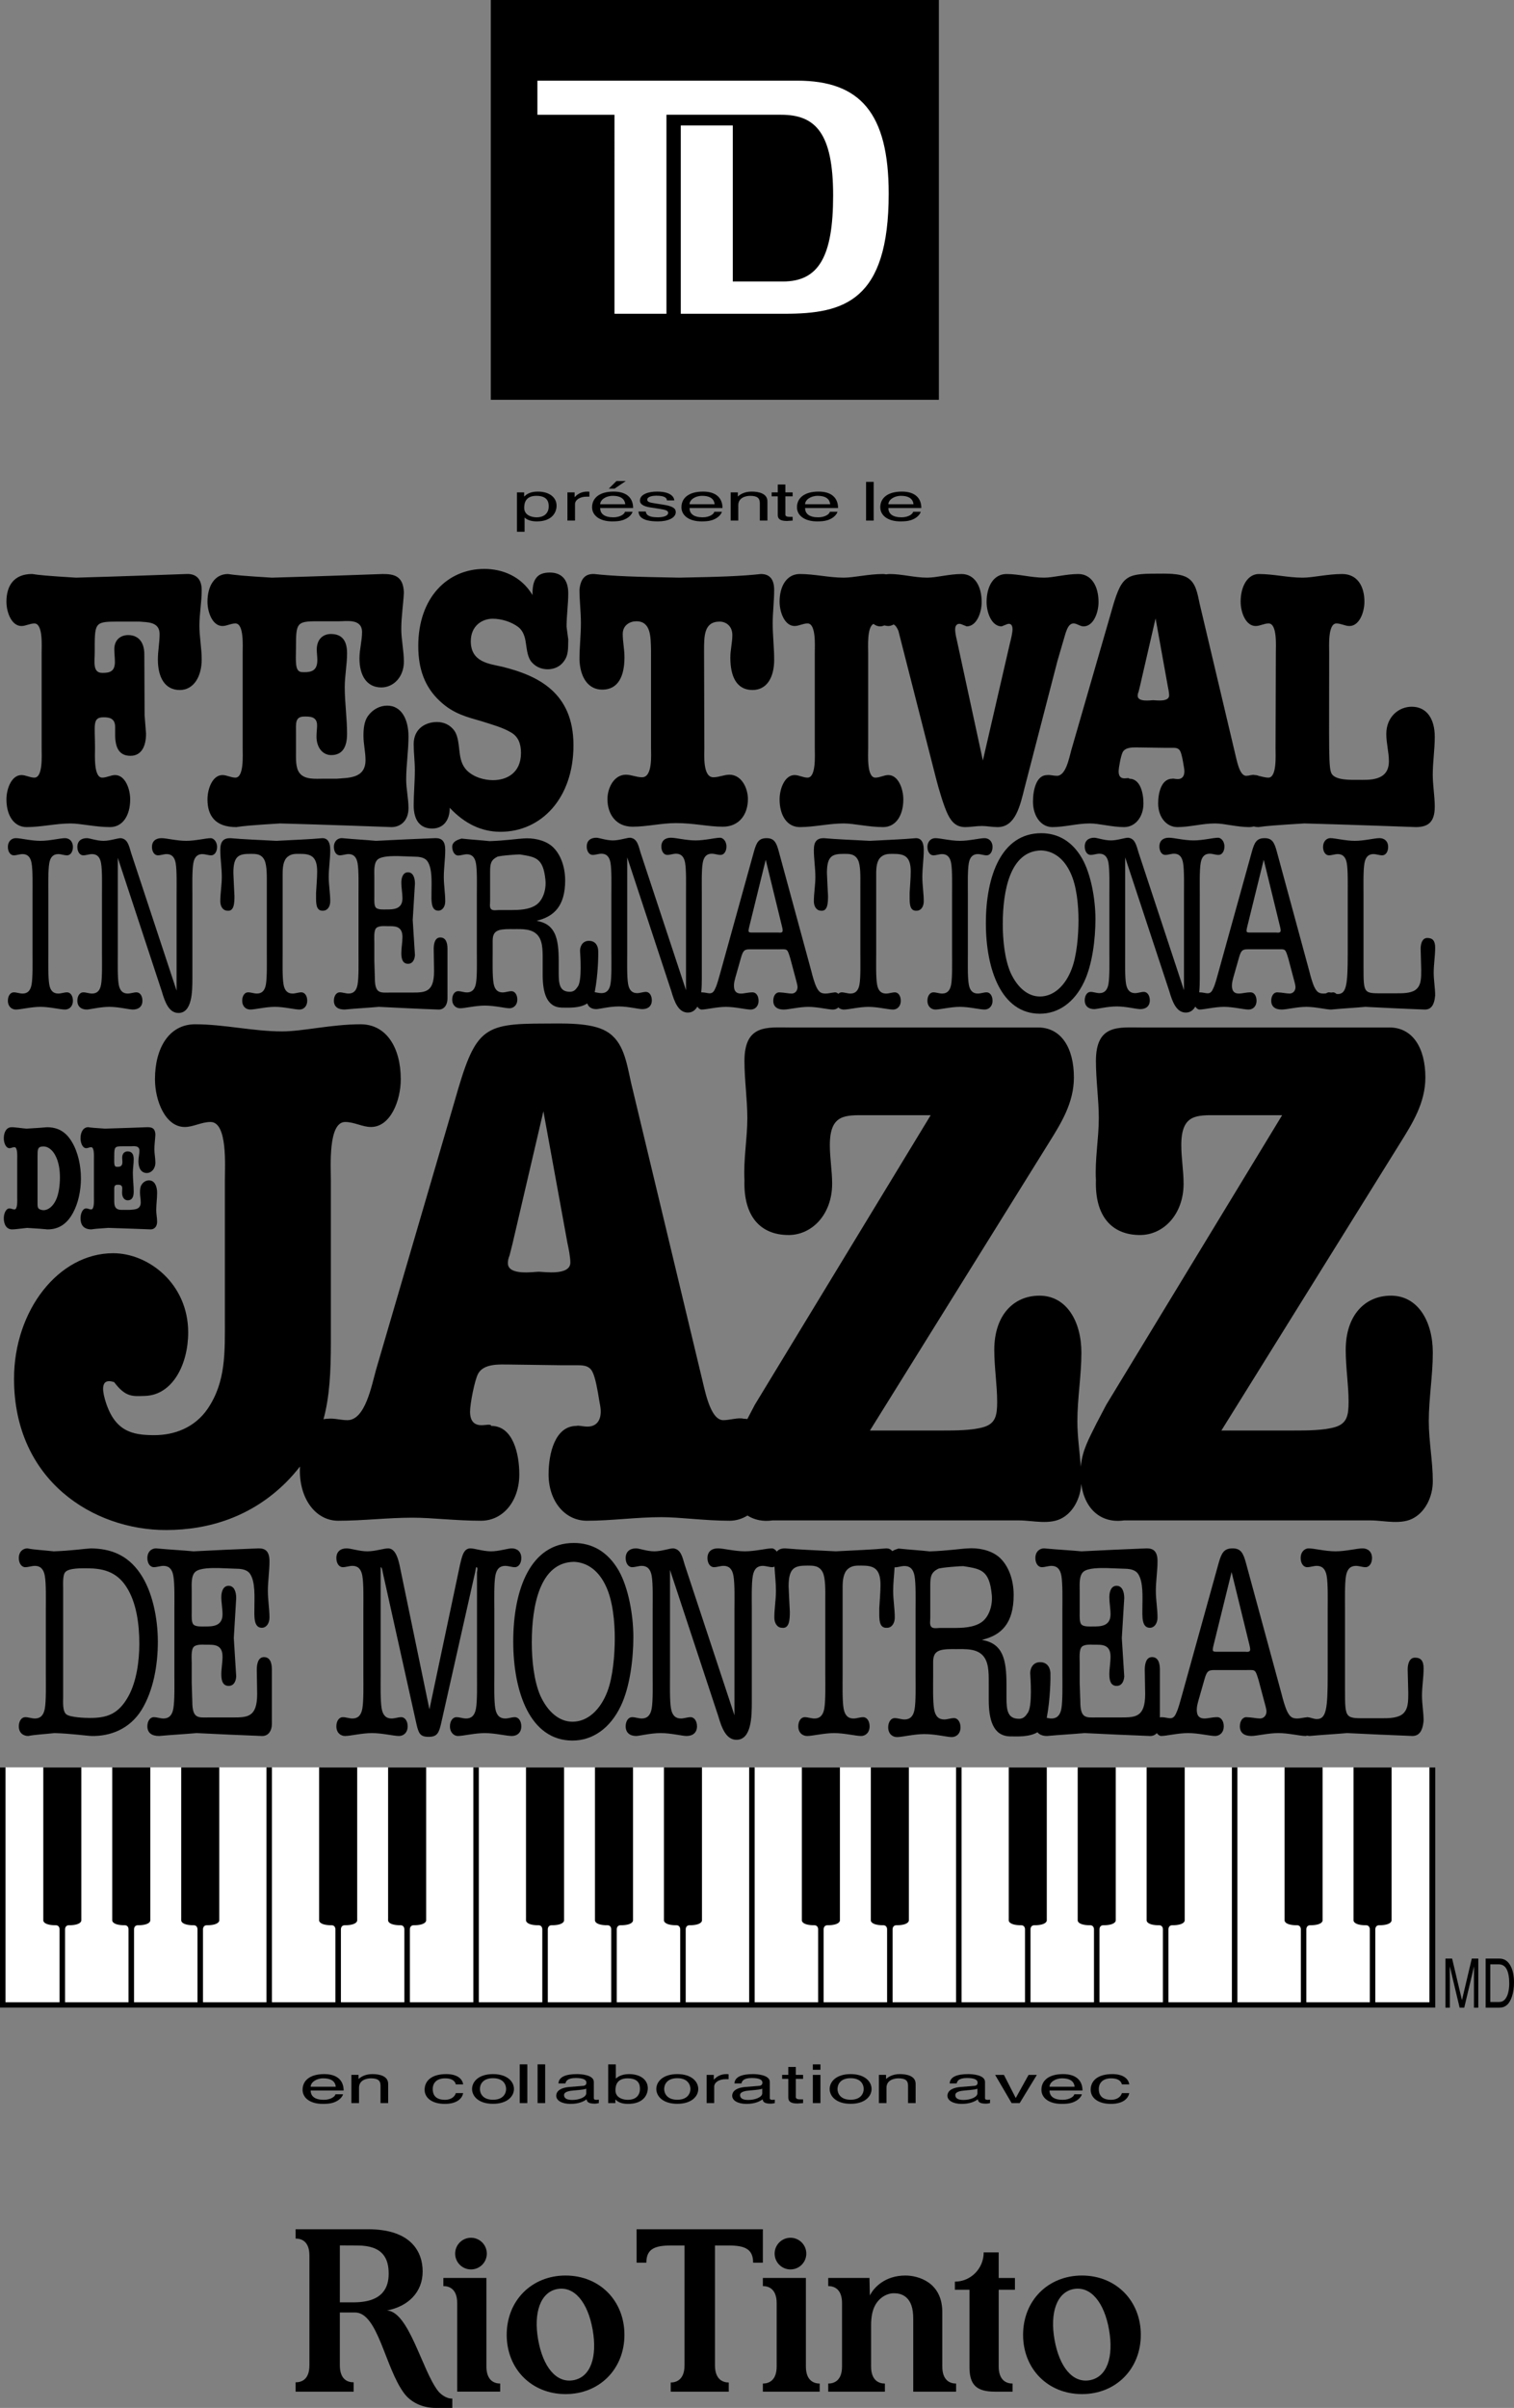
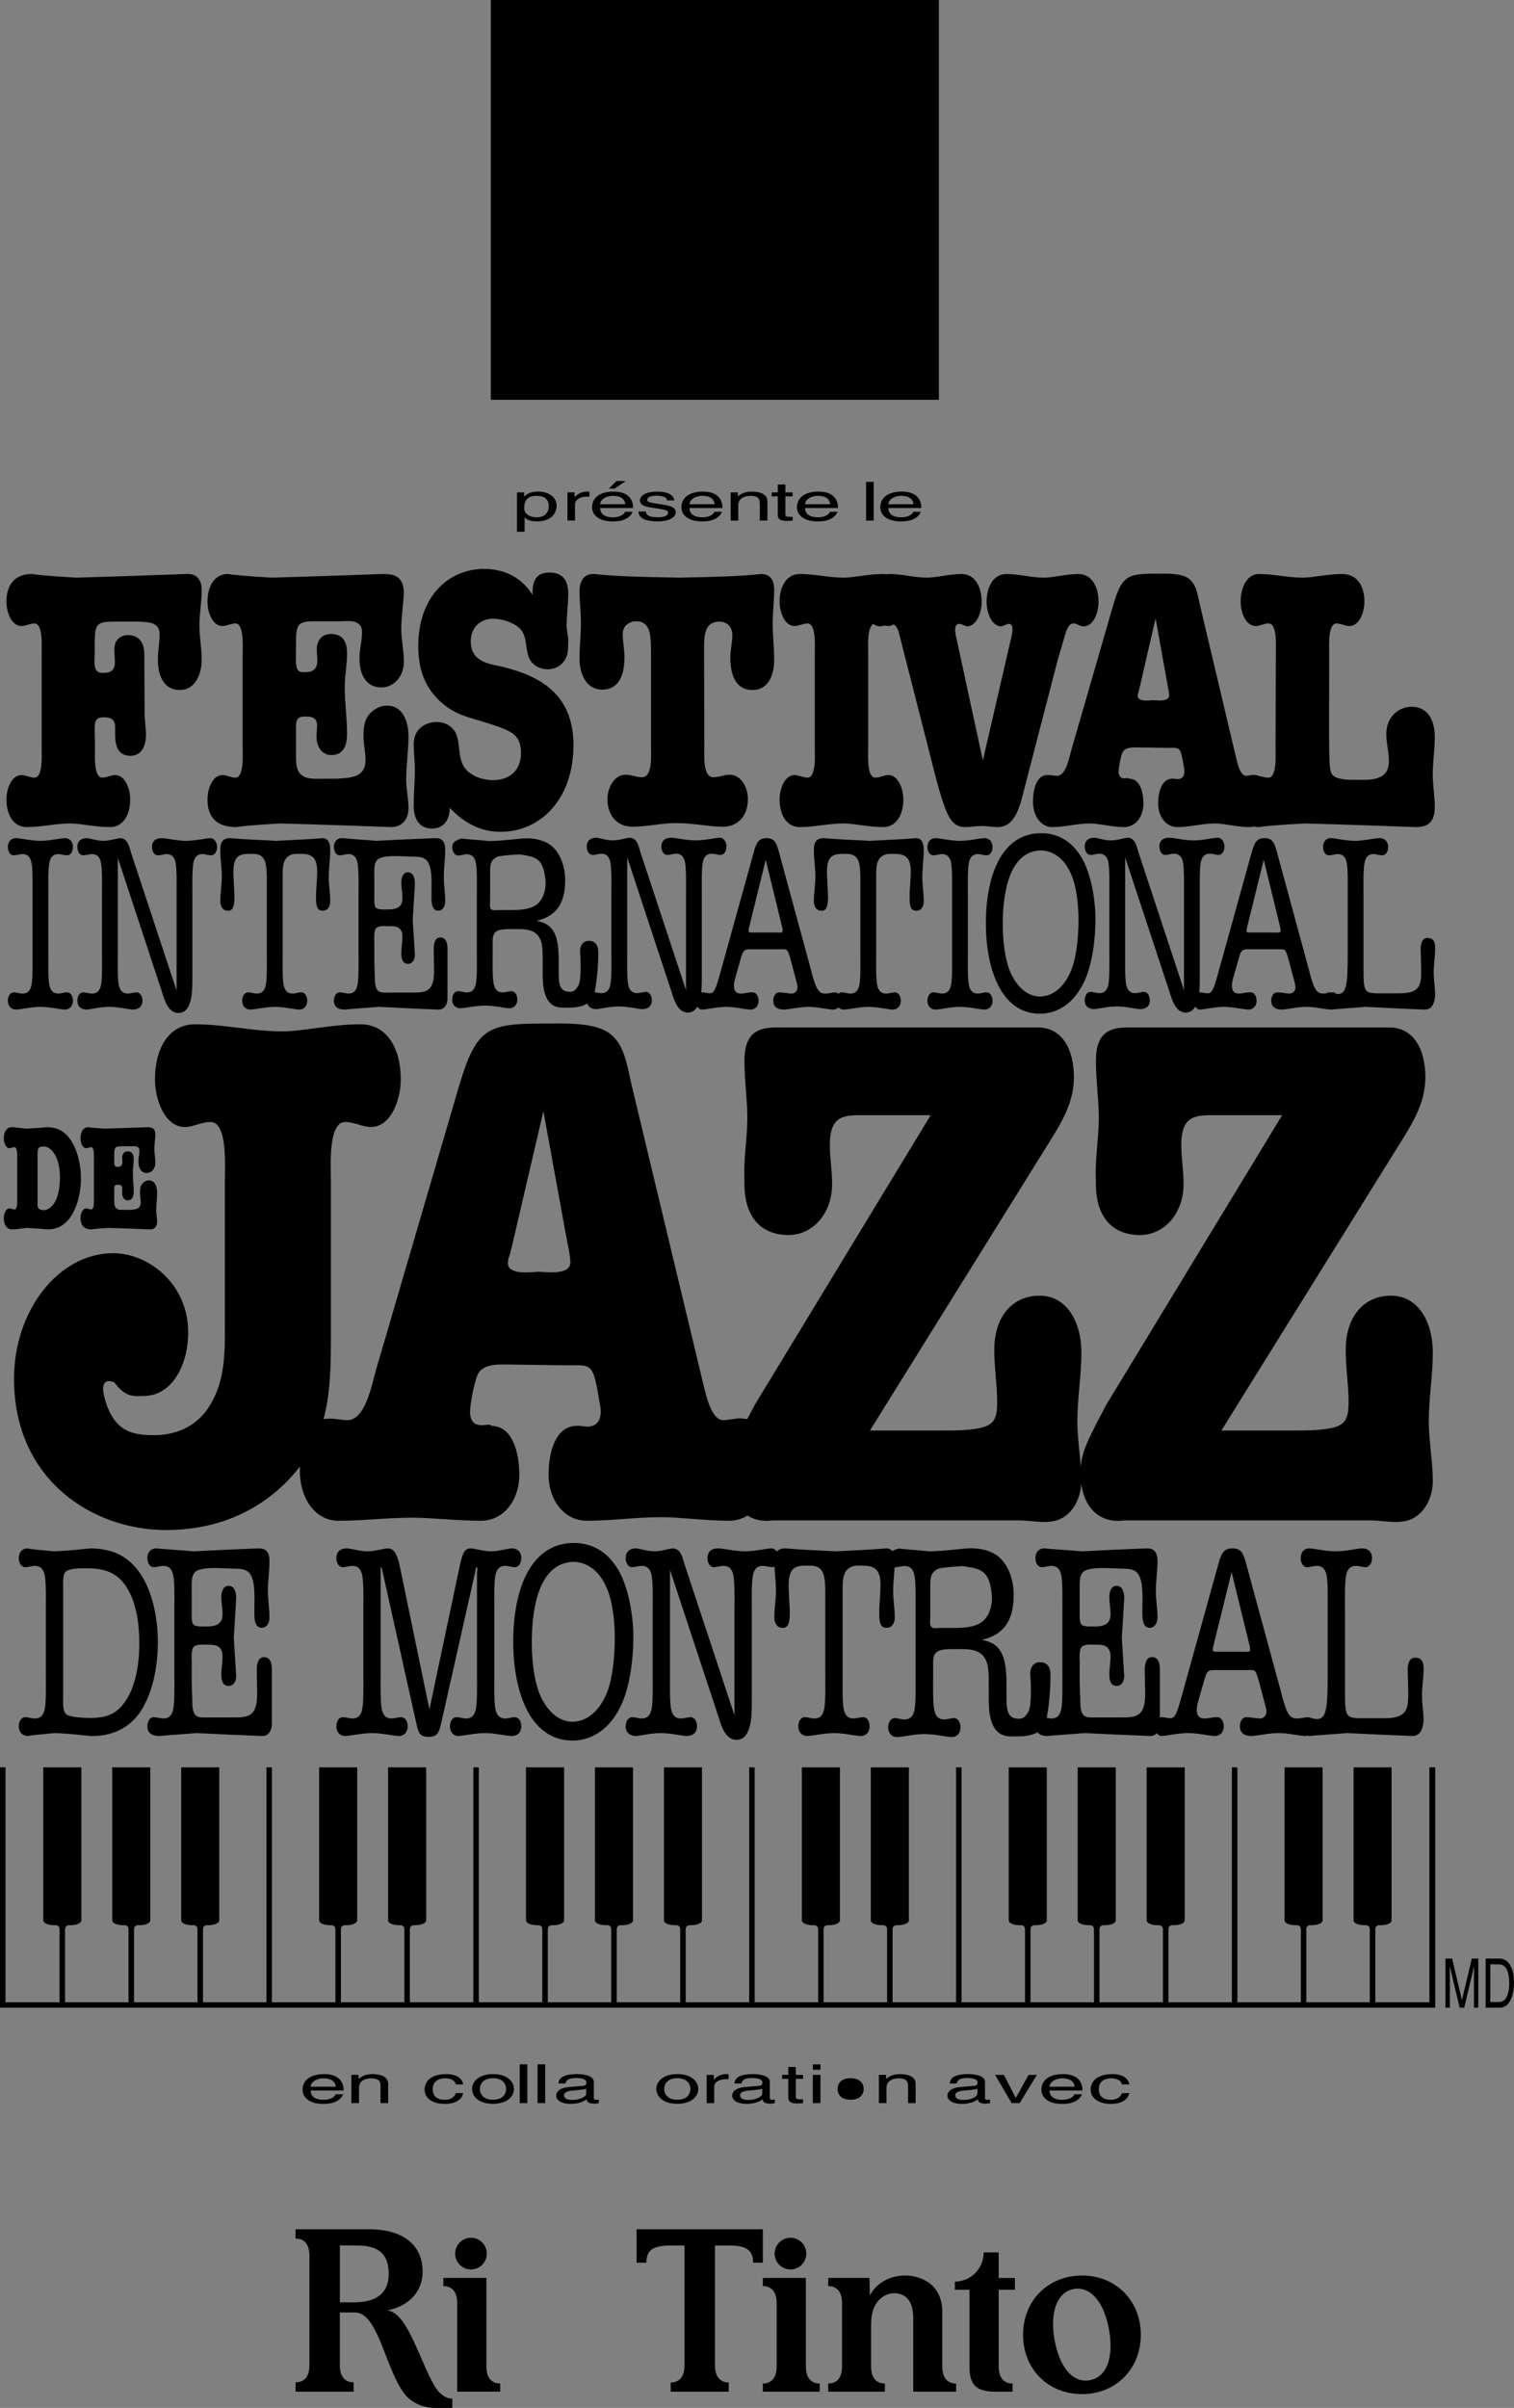
<svg xmlns="http://www.w3.org/2000/svg" id="b" data-name="Layer 2" viewBox="0 0 165.071 262.453">
  <rect x="0" y="0" width="165.071" height="262.453" fill="#808080" stroke="none" />
  <g id="c" data-name="2016B">
    <g>
-       <rect y="192.637" width="156.487" height="26.193" style="fill: #fff; stroke-width: 0px;" />
      <path d="M37.401,228.268c-.027.148-.254.577-.873.839-.228.096-.545.209-1.335.209-1.385,0-2.201-.65-2.201-1.54,0-.952.731-1.707,2.362-1.707,1.416,0,2.113.7,2.113,1.79h-3.594c0,.64.481,1.012,1.43,1.012.784,0,1.244-.377,1.272-.603h.826M36.611,227.448c-.048-.476-.364-.917-1.37-.917-.764,0-1.368.441-1.368.917h2.738Z" style="stroke-width: 0px;" />
      <path d="M42.321,229.228h-.832v-1.891c0-.534-.243-.806-1.051-.806-.469,0-1.295.189-1.295,1.023v1.674h-.83v-3.074h.781v.437h.018c.179-.164.642-.522,1.488-.522.759,0,1.721.192,1.721,1.067v2.092" style="stroke-width: 0px;" />
      <path d="M49.698,227.191c-.102-.41-.467-.66-1.164-.66-1.026,0-1.356.612-1.356,1.16,0,.526.207,1.18,1.344,1.18.557,0,1.037-.259,1.176-.728h.8c-.085.487-.564,1.173-2.004,1.173-1.382,0-2.198-.65-2.198-1.54,0-.952.732-1.707,2.359-1.707,1.287,0,1.775.589,1.843,1.122h-.8" style="stroke-width: 0px;" />
      <path d="M53.752,226.069c1.569,0,2.285.829,2.285,1.622,0,.792-.716,1.616-2.285,1.616-1.571,0-2.283-.824-2.283-1.616,0-.793.712-1.622,2.283-1.622M53.752,228.864c1.185,0,1.428-.765,1.428-1.173,0-.414-.243-1.176-1.428-1.176-1.186,0-1.428.762-1.428,1.176,0,.408.242,1.173,1.428,1.173" style="stroke-width: 0px;" />
      <rect x="56.666" y="225.007" width=".828" height="4.222" style="stroke-width: 0px;" />
      <rect x="58.612" y="225.007" width=".829" height="4.222" style="stroke-width: 0px;" />
      <path d="M60.888,227.09c.037-.733.82-1.021,2.032-1.021.396,0,1.825.07,1.825.857v1.771c0,.125.104.179.272.179.072,0,.177-.012.273-.026v.378c-.141.026-.264.063-.453.063-.732,0-.846-.235-.876-.473-.315.219-.817.498-1.775.498-.904,0-1.54-.357-1.54-.886,0-.258.123-.857,1.494-.963l1.362-.109c.195-.009.433-.053.433-.362,0-.324-.379-.5-1.153-.5-.943,0-1.074.356-1.133.594h-.761M63.916,227.66c-.133.063-.336.109-1.363.195-.408.034-1.055.113-1.055.498,0,.335.274.534.895.534.769,0,1.523-.311,1.523-.721v-.506Z" style="stroke-width: 0px;" />
-       <path d="M66.313,229.228v-4.218h.829v1.533h.019c.355-.322.845-.467,1.417-.474,1.305,0,2.051.665,2.051,1.531,0,.738-.486,1.716-2.162,1.716-.838,0-1.186-.302-1.356-.471h-.018v.383h-.78M68.428,226.531c-1.191,0-1.326.807-1.326,1.305,0,.816.82,1.035,1.347,1.035.901,0,1.323-.508,1.323-1.188,0-.394-.065-1.152-1.344-1.152" style="stroke-width: 0px;" />
      <path d="M73.846,226.069c1.569,0,2.285.829,2.285,1.622,0,.792-.716,1.616-2.285,1.616-1.572,0-2.288-.824-2.288-1.616,0-.793.716-1.622,2.288-1.622M73.846,228.864c1.18,0,1.43-.765,1.43-1.173,0-.414-.25-1.176-1.43-1.176-1.184,0-1.432.762-1.432,1.176,0,.408.248,1.173,1.432,1.173" style="stroke-width: 0px;" />
      <path d="M77.87,229.228h-.826v-3.074h.779v.511h.022c.324-.359.758-.596,1.38-.596.102,0,.148.005.215.018v.536h-.312c-.77,0-1.258.373-1.258.818v1.787" style="stroke-width: 0px;" />
      <path d="M80.076,227.09c.04-.733.821-1.021,2.034-1.021.391,0,1.822.07,1.822.857v1.771c0,.125.104.179.274.179.075,0,.176-.012.271-.026v.378c-.142.026-.262.063-.451.063-.732,0-.845-.235-.873-.473-.322.219-.819.498-1.777.498-.903,0-1.545-.357-1.545-.886,0-.258.124-.857,1.497-.963l1.362-.109c.197-.009.435-.053.435-.362,0-.324-.375-.5-1.158-.5-.939,0-1.07.356-1.129.594h-.762M83.106,227.66c-.134.063-.34.109-1.363.195-.408.034-1.054.113-1.054.498,0,.335.272.534.894.534.769,0,1.523-.311,1.523-.721v-.506Z" style="stroke-width: 0px;" />
      <path d="M86.77,226.587v1.993c0,.242.331.242.502.242h.289v.407c-.301.023-.534.045-.623.045-.816,0-.992-.294-.992-.662v-2.025h-.67v-.433h.67v-.861h.824v.861h.791v.433h-.791" style="stroke-width: 0px;" />
      <path d="M89.452,229.229h-.828v-3.074h.828v3.074ZM88.624,225.01h.828v.588h-.828v-.588Z" style="stroke-width: 0px;" />
-       <path d="M92.742,226.069c1.57,0,2.285.829,2.285,1.622,0,.792-.715,1.616-2.285,1.616-1.571,0-2.284-.824-2.284-1.616,0-.793.713-1.622,2.284-1.622M92.742,228.864c1.185,0,1.427-.765,1.427-1.173,0-.414-.242-1.176-1.427-1.176-1.185,0-1.429.762-1.429,1.176,0,.408.244,1.173,1.429,1.173" style="stroke-width: 0px;" />
+       <path d="M92.742,226.069M92.742,228.864c1.185,0,1.427-.765,1.427-1.173,0-.414-.242-1.176-1.427-1.176-1.185,0-1.429.762-1.429,1.176,0,.408.244,1.173,1.429,1.173" style="stroke-width: 0px;" />
      <path d="M99.831,229.228h-.827v-1.891c0-.534-.245-.806-1.054-.806-.47,0-1.297.189-1.297,1.023v1.674h-.826v-3.074h.78v.437h.017c.178-.164.639-.522,1.483-.522.763,0,1.724.192,1.724,1.067v2.092" style="stroke-width: 0px;" />
      <path d="M103.542,227.09c.039-.733.82-1.021,2.035-1.021.392,0,1.82.07,1.82.857v1.771c0,.125.104.179.274.179.076,0,.18-.012.271-.026v.378c-.141.026-.263.063-.45.063-.736,0-.848-.235-.873-.473-.323.219-.82.498-1.78.498-.899,0-1.541-.357-1.541-.886,0-.258.122-.857,1.499-.963l1.361-.109c.198-.009.431-.053.431-.362,0-.324-.377-.5-1.155-.5-.941,0-1.072.356-1.129.594h-.763M106.568,227.66c-.128.063-.337.109-1.361.195-.406.034-1.048.113-1.048.498,0,.335.267.534.889.534.771,0,1.52-.311,1.52-.721v-.506Z" style="stroke-width: 0px;" />
      <polygon points="112.146 226.154 113.05 226.154 111.178 229.228 110.295 229.228 108.498 226.154 109.458 226.154 110.739 228.661 110.755 228.661 112.146 226.154" style="stroke-width: 0px;" />
      <path d="M117.958,228.268c-.027.148-.254.577-.874.839-.229.096-.547.209-1.335.209-1.384,0-2.202-.65-2.202-1.54,0-.952.732-1.707,2.361-1.707,1.42,0,2.115.7,2.115,1.79h-3.591c0,.64.48,1.012,1.429,1.012.78,0,1.244-.377,1.27-.603h.827M117.168,227.448c-.049-.476-.367-.917-1.373-.917-.76,0-1.363.441-1.363.917h2.736Z" style="stroke-width: 0px;" />
      <path d="M122.321,227.191c-.104-.41-.471-.66-1.166-.66-1.022,0-1.354.612-1.354,1.16,0,.526.206,1.18,1.346,1.18.555,0,1.034-.259,1.174-.728h.801c-.085.487-.566,1.173-2.006,1.173-1.382,0-2.199-.65-2.199-1.54,0-.952.734-1.707,2.359-1.707,1.287,0,1.779.589,1.846,1.122h-.801" style="stroke-width: 0px;" />
      <path d="M56.364,53.668h.783v.44h.02c.195-.181.571-.526,1.465-.526,1.305,0,2.051.668,2.051,1.532,0,.735-.489,1.718-2.163,1.718-.662,0-1.09-.195-1.31-.413h-.015v1.541h-.831v-4.292M58.498,56.385c.904,0,1.327-.511,1.327-1.188,0-.394-.065-1.152-1.346-1.152-1.194,0-1.325.806-1.325,1.307,0,.816.819,1.033,1.344,1.033" style="stroke-width: 0px;" />
      <path d="M62.694,56.742h-.828v-3.072h.783v.51h.017c.331-.36.759-.598,1.382-.598.103,0,.152.006.214.016v.537h-.307c-.775,0-1.261.377-1.261.822v1.785" style="stroke-width: 0px;" />
      <path d="M67.011,53.257h-.635l.839-.827h1.015l-1.219.827M68.967,55.779c-.031.146-.255.581-.881.841-.224.095-.541.212-1.329.212-1.385,0-2.202-.653-2.202-1.543,0-.951.732-1.707,2.357-1.707,1.424,0,2.117.705,2.117,1.791h-3.591c0,.642.48,1.012,1.429,1.012.781,0,1.244-.377,1.27-.606h.83ZM68.174,54.964c-.049-.478-.367-.919-1.372-.919-.763,0-1.364.441-1.364.919h2.736Z" style="stroke-width: 0px;" />
      <path d="M72.715,54.546c-.004-.194-.12-.518-1.162-.518-.258,0-.982.054-.982.435,0,.252.257.312.896.411l.826.13c1.027.158,1.385.393,1.385.811,0,.634-.84,1.017-1.949,1.017-1.946,0-2.086-.706-2.116-1.076h.799c.028.24.141.629,1.31.629.589,0,1.125-.149,1.125-.488,0-.249-.273-.33-.975-.441l-.96-.147c-.689-.105-1.14-.322-1.14-.744,0-.677.894-.983,1.865-.983,1.756,0,1.879.812,1.879.964h-.801" style="stroke-width: 0px;" />
      <path d="M78.707,55.779c-.028.146-.256.581-.877.841-.225.095-.541.212-1.334.212-1.383,0-2.199-.653-2.199-1.543,0-.951.732-1.707,2.361-1.707,1.422,0,2.115.705,2.115,1.791h-3.593c0,.642.48,1.012,1.431,1.012.777,0,1.241-.377,1.269-.606h.827M77.916,54.964c-.043-.478-.367-.919-1.37-.919-.764,0-1.366.441-1.366.919h2.736Z" style="stroke-width: 0px;" />
      <path d="M83.672,56.742h-.828v-1.892c0-.533-.246-.805-1.053-.805-.471,0-1.297.189-1.297,1.023v1.674h-.826v-3.072h.779v.437h.016c.18-.166.643-.525,1.488-.525.758,0,1.721.195,1.721,1.068v2.092" style="stroke-width: 0px;" />
      <path d="M85.629,54.097v1.998c0,.24.328.24.496.24h.294v.407c-.302.021-.538.043-.622.043-.819,0-.997-.291-.997-.66v-2.028h-.667v-.428h.667v-.859h.829v.859h.79v.428h-.79" style="stroke-width: 0px;" />
      <path d="M91.309,55.779c-.028.146-.255.581-.875.841-.227.095-.55.212-1.341.212-1.378,0-2.2-.653-2.2-1.543,0-.951.736-1.707,2.363-1.707,1.42,0,2.117.705,2.117,1.791h-3.594c0,.642.483,1.012,1.432,1.012.778,0,1.242-.377,1.267-.606h.831M90.517,54.964c-.048-.478-.367-.919-1.374-.919-.762,0-1.364.441-1.364.919h2.738Z" style="stroke-width: 0px;" />
      <rect x="94.428" y="52.522" width=".828" height="4.22" style="stroke-width: 0px;" />
      <path d="M100.387,55.779c-.027.146-.25.581-.873.841-.225.095-.543.212-1.336.212-1.383,0-2.201-.653-2.201-1.543,0-.951.732-1.707,2.361-1.707,1.42,0,2.115.705,2.115,1.791h-3.591c0,.642.482,1.012,1.429,1.012.78,0,1.244-.377,1.269-.606h.827M99.599,54.964c-.048-.478-.366-.919-1.374-.919-.76,0-1.363.441-1.363.919h2.737Z" style="stroke-width: 0px;" />
      <g>
        <path d="M53.512,43.576h48.854V0h-48.854v43.576Z" style="fill-rule: evenodd; stroke-width: 0px;" />
-         <path d="M85.56,34.199h-11.334V13.678h5.669v17.005h5.47c3.908,0,5.471-2.737,5.471-9.382,0-6.842-1.954-8.793-5.666-8.793h-12.507v21.691h-5.667V12.508h-8.403v-3.715h28.335c6.842,0,9.966,3.517,9.966,12.314,0,11.725-4.883,13.092-11.334,13.092" style="fill: #fff; stroke-width: 0px;" />
      </g>
      <g>
        <path d="M157.597,218.83v-5.35h.728l1.072,4.526,1.07-4.526h.713v5.35h-.477v-3.154c0-.107.002-.291.004-.543.004-.252.008-.525.008-.811l-1.069,4.508h-.503l-1.074-4.508v.164c0,.131.004.33.006.6.005.265.005.465.005.59v3.154h-.483" style="stroke-width: 0px;" />
        <path d="M162.486,214.104h.899c.413,0,.708.185.893.55.184.369.274.885.274,1.541,0,.18-.008.363-.034.564-.043.339-.119.614-.22.831-.124.268-.286.451-.483.545-.109.05-.252.076-.424.076h-.905v-4.107M163.487,218.83c.646,0,1.096-.401,1.361-1.217.15-.457.223-.972.223-1.538,0-.732-.125-1.337-.379-1.807-.281-.524-.683-.788-1.197-.788h-1.515v5.35h1.507Z" style="stroke-width: 0px;" />
        <path d="M15.765,77.944l.157,2.021c0,1.425-.531,2.416-1.697,2.416-1.227,0-1.67-.874-1.67-2.298v-.831c0-.955-.625-1.071-1.256-1.071-1.256,0-.941.83-.941,3.366,0,.755-.16,3.212.787,3.212.5,0,.94-.279,1.41-.279,1.073,0,1.639,1.47,1.639,2.656,0,1.705-.786,3.015-2.201,3.015-1.606,0-3.176-.397-4.307-.397-1.608,0-3.179.397-4.779.397-1.418,0-2.205-1.31-2.205-3.015,0-1.186.569-2.656,1.636-2.656.471,0,.911.279,1.414.279.947,0,.788-2.457.788-3.212v-10.38c0-.753.159-3.21-.788-3.21-.503,0-.943.277-1.414.277-1.067,0-1.636-1.467-1.636-2.656,0-1.705.787-3.015,2.801-3.015.786.122,1.54.2,4.779.4,4.433-.121,11.004-.358,12.072-.4.977-.037,1.637.478,1.637,1.785,0,1.269-.25,2.536-.25,3.846,0,1.227.25,2.458.25,3.687,0,1.82-.846,3.328-2.388,3.328-1.637,0-2.39-1.388-2.39-3.328,0-.955.188-1.825.188-2.777,0-1.386-1.448-1.268-2.17-1.348h-2.577c-2.392,0-2.328.201-2.328,3.369,0,.992-.253,2.217.819,2.217.721,0,1.382-.076,1.382-1.186,0-.475-.063-.91-.063-1.387,0-1.071.724-1.547,1.509-1.547,1.068,0,1.762.713,1.762,2.102l.03,6.62" style="stroke-width: 0px;" />
        <path d="M32.271,81.945c0,.711-.06,1.785.411,2.34.567.715,1.765.593,2.485.593h1.572c1.133-.119,3.113.04,3.113-2.021,0-.912-.223-1.744-.223-2.654,0-.756.068-1.545.475-2.144.537-.751,1.319-1.147,2.109-1.147,1.571,0,2.325,1.508,2.325,3.372,0,1.543-.252,3.13-.252,4.675,0,1.069.252,2.058.252,3.13,0,1.346-.85,2.062-1.854,2.062-1.07-.042-7.676-.279-12.141-.399-3.24.199-3.992.279-4.779.399-2.36,0-3.143-1.31-3.143-3.015,0-1.189.563-2.656,1.633-2.656.473,0,.913.279,1.415.279.942,0,.789-2.457.789-3.212v-10.38c0-.753.153-3.213-.789-3.213-.502,0-.942.28-1.415.28-1.07,0-1.633-1.467-1.633-2.656,0-1.705.783-3.013,2.233-3.013.784.118,1.539.198,4.777.398,4.434-.121,11.01-.358,12.078-.398,1.194,0,2.263.157,2.326,2.021-.063,1.308-.283,2.617-.283,3.964,0,1.187.283,2.376.283,3.567,0,1.704-1.164,2.812-2.455,2.812-1.572,0-2.388-1.267-2.388-3.169,0-.991.283-1.903.283-2.854,0-1.506-1.697-1.188-2.516-1.188h-2.388c-2.236,0-2.3.197-2.3,2.853,0,.476-.06,1.665.064,2.139.157.556.442.556.848.556.755,0,1.416-.159,1.416-1.307,0-.397-.062-.792-.062-1.151,0-1.149.69-1.704,1.543-1.704,1.131,0,1.76.633,1.76,2.1,0,1.231-.252,2.458-.252,3.686,0,1.705.252,3.409.252,5.075,0,1.464-.506,2.337-1.726,2.337-.947,0-1.606-.834-1.606-2.018,0-.442.063-.837.063-1.232,0-.993-.851-.951-1.388-.951-1.034,0-.912.753-.912,1.783v2.061" style="stroke-width: 0px;" />
        <path d="M58.059,64.863c-.031-1.704.473-2.457,1.885-2.457,1.197,0,2.013.674,2.013,2.262,0,1.226-.185,2.416-.185,3.642.059.475.122.953.185,1.388-.029.991.063,1.743-.566,2.497-.408.515-1.068.755-1.666.755-.601,0-1.225-.2-1.697-.714-.506-.515-.569-1.349-.694-2.141-.093-.716-.314-1.346-.818-1.744-.785-.595-1.884-.912-2.797-.912-1.133,0-2.389.755-2.389,2.457,0,2.299,2.043,2.458,3.426,2.775,3.836.952,7.769,2.774,7.769,8.562,0,5.786-3.523,9.431-7.955,9.431-2.109,0-3.934-.912-5.536-2.614,0,1.465-.787,2.258-1.916,2.258-1.291,0-2.015-.873-2.015-2.536,0-1.27.126-2.536.126-3.844,0-.954-.126-1.864-.126-2.815,0-1.744,1.354-2.416,2.546-2.416.691,0,1.416.277,1.888.951.411.555.471,1.543.565,2.297.094.794.25,1.427.754,1.983.758.792,1.951,1.107,2.896,1.107,1.508,0,3.05-.792,3.05-2.971,0-1.032-.317-1.783-1.071-2.222-.91-.551-2.106-.868-3.078-1.184-1.764-.518-3.212-.834-4.719-2.262-1.604-1.506-2.331-3.446-2.331-5.982,0-5.272,3.179-8.405,7.204-8.405,1.949,0,4.027.793,5.252,2.854" style="stroke-width: 0px;" />
        <path d="M76.795,81.51c0,.753-.188,3.21.977,3.21.628,0,1.162-.279,1.759-.279,1.325,0,2.014,1.466,2.014,2.656,0,1.705-.976,3.012-2.734,3.012-1.573,0-3.147-.395-5.094-.395-1.608,0-3.178.395-4.75.395-1.764,0-2.736-1.307-2.736-3.012,0-1.19.693-2.656,2.011-2.656.601,0,1.135.279,1.762.279,1.164,0,.977-2.457.977-3.21v-10.623c-.036-1.467,0-3.171-1.604-3.171-.66,0-1.48.397-1.48,1.388,0,.831.189,1.665.189,2.536,0,2.021-.66,3.529-2.42,3.529-1.573,0-2.424-1.388-2.486-3.289,0-1.309.156-2.658.156-3.966,0-1.229-.156-2.455-.156-3.645.127-1.229.661-1.743,1.607-1.704,2.137.237,4.526.316,9.274.397,4.373-.081,6.761-.16,8.899-.397.911,0,1.448.514,1.448,1.744,0,1.189-.16,2.418-.16,3.644,0,1.31.16,2.657.16,3.964,0,1.904-.789,3.291-2.359,3.291-1.762,0-2.42-1.506-2.42-3.529,0-.834.219-1.665.219-2.457,0-.988-.696-1.467-1.386-1.467-1.698,0-1.698,1.547-1.698,3.171l.031,10.584" style="stroke-width: 0px;" />
        <path d="M117.569,62.565c-1.351,0-2.704.397-3.741.397-1.386,0-2.737-.397-4.091-.397-1.381,0-2.169,1.307-2.169,3.051,0,1.19.564,2.657,1.636,2.657l.598-.239c.346-.12.593.04.593.555,0,.356-.181,1.151-.28,1.506l-2.953,12.799-2.767-12.799c-.097-.437-.255-1.03-.255-1.506,0-.515.316-.675.662-.555l.597.239c1.068,0,1.631-1.467,1.631-2.657,0-1.744-.781-3.051-2.196-3.051-1.354,0-2.704.397-3.745.397-1.381,0-2.737-.397-4.088-.397-.144,0-.27.022-.401.036-.102-.015-.202-.037-.312-.037-1.603,0-3.174.398-4.305.398-1.605,0-3.177-.398-4.781-.398-1.415,0-2.203,1.308-2.203,3.013,0,1.19.567,2.656,1.637,2.656.471,0,.91-.28,1.412-.28.945,0,.788,2.46.788,3.213v10.38c0,.756.157,3.213-.788,3.213-.502,0-.941-.28-1.412-.28-1.07,0-1.637,1.47-1.637,2.657,0,1.705.788,3.014,2.203,3.014,1.604,0,3.176-.399,4.781-.399,1.131,0,2.702.399,4.305.399,1.416,0,2.201-1.309,2.201-3.014,0-1.187-.565-2.657-1.633-2.657-.474,0-.913.28-1.416.28-.945,0-.786-2.457-.786-3.213v-10.38c0-.693-.132-2.827.583-3.163.208.168.45.27.728.27.155,0,.31-.049.466-.104.141.036.282.065.426.065.211,0,.396-.07.567-.171.235.107.366.343.525.685l4.113,16.129c.289,1.109.823,2.974,1.294,3.925.472.951,1.04,1.349,1.888,1.349.599,0,1.195-.122,1.824-.122.501,0,1.098.122,1.697.122,1.947,0,2.452-2.3,2.954-4.322l3.585-13.832.881-3.011c.187-.515.379-1.033.879-1.033.348,0,.696.32,1.073.32,1.068,0,1.635-1.467,1.635-2.657,0-1.744-.788-3.051-2.202-3.051Z" style="stroke-width: 0px;" />
        <path d="M156.433,80.32c0-1.98-.88-3.289-2.516-3.289-1.384,0-2.768,1.071-2.768,2.973,0,1.031.283,1.98.283,2.971,0,2.217-2.232,2.025-3.394,2.025-.696,0-2.361.076-2.83-.637-.38-.593-.288-2.379-.288-13.196,0-.753-.152-3.213.791-3.213.502,0,.939.28,1.416.28,1.067,0,1.635-1.466,1.635-2.656,0-1.705-.79-3.013-2.422-3.013-1.606,0-3.177.398-4.31.398-1.603,0-3.178-.398-4.781-.398-1.196,0-1.982,1.308-1.982,3.013,0,1.19.569,2.656,1.638,2.656.471,0,.911-.28,1.414-.28.947,0,.787,2.46.787,3.213l-.033,10.38c0,.756.159,3.213-.783,3.213-.317,0-.691-.107-1.046-.189-.132-.056-.275-.091-.437-.091-.282-.078-.598.081-.942.081-.757,0-1.039-1.822-1.228-2.536l-3.836-16.207c-.25-1.15-.408-2.301-1.35-2.856-.853-.515-2.486-.436-3.396-.436-3.43,0-3.809.276-4.94,4.321l-4.308,14.901c-.252.91-.596,2.813-1.571,2.813-.379,0-.722-.12-1.07-.081-1.193,0-1.54,1.666-1.54,2.895,0,1.586.884,2.776,2.108,2.776,1.352,0,2.702-.399,4.086-.399,1.037,0,2.393.399,3.74.399,1.227,0,2.11-1.113,2.11-2.577,0-1.149-.345-2.697-1.541-2.697-.03-.118-.282-.039-.536-.039-.406,0-.628-.237-.628-.752,0-.437.252-1.745.441-2.102.317-.594,1.229-.516,1.73-.516l2.893.042h.69c.349,0,.785-.042.974.395.159.319.284,1.069.348,1.467.031.238.092.434.092.714,0,.556-.281.832-.722.832-.254,0-.503-.08-.596-.041-1.196,0-1.542,1.548-1.542,2.697,0,1.464.879,2.577,2.107,2.577,1.353,0,2.706-.399,4.087-.399,1.039,0,2.388.399,3.742.399.171,0,.333-.026.489-.068.163.043.336.067.521.067.784-.12,1.761-.2,4.999-.399,4.465.12,11.069.357,12.137.399,1.291,0,2.077-.477,2.077-2.221,0-1.149-.218-2.34-.218-3.489,0-1.382.218-2.734.218-4.121ZM125.738,76.318c-.252,0-1.697.238-1.697-.477,0-.159.031-.277.095-.435l.157-.633,1.699-7.373,1.32,7.331c.062.276.158.792.158,1.069,0,.756-1.478.518-1.732.518Z" style="stroke-width: 0px;" />
        <path d="M1.252,122.864c.266-.02,1.221.125,1.631.154,1.295-.076,1.772-.109,2.231-.154,1.111,0,2.035.416,2.741,1.627.65,1.091.969,2.564.969,3.941,0,1.312-.287,2.721-.873,3.777-.683,1.261-1.617,1.792-2.767,1.792-.453-.051-.934-.081-2.232-.164-.416.036-1.387.178-1.629.164-.608,0-.909-.531-.909-1.219,0-.479.218-1.07.623-1.07.18,0,.35.113.539.113.362,0,.3-.993.3-1.297v-4.196c0-.302.062-1.296-.3-1.296-.189,0-.359.114-.539.114-.405,0-.623-.593-.623-1.074,0-.686.301-1.212.838-1.212M4.094,131.262c0,.193.011.383.156.501.129.09.347.141.492.141.561,0,1.042-.464,1.34-1.072.335-.67.453-1.712.453-2.497,0-.866-.141-1.761-.539-2.465-.297-.531-.752-.91-1.254-.91-.664,0-.648.335-.648,1.07v5.232Z" style="stroke-width: 0px;" />
        <path d="M12.456,130.685c0,.287-.021.721.159.945.214.291.669.241.945.241h.597c.436-.047,1.188.013,1.188-.816,0-.37-.082-.704-.082-1.071,0-.305.021-.624.179-.864.203-.308.501-.464.801-.464.6,0,.888.604.888,1.359,0,.625-.097,1.264-.097,1.888,0,.432.097.834.097,1.263,0,.548-.323.834-.707.834-.406-.018-2.925-.113-4.622-.164-1.24.081-1.526.113-1.826.164-.897,0-1.196-.531-1.196-1.217,0-.479.213-1.072.621-1.072.182,0,.348.113.541.113.356,0,.299-.993.299-1.297v-4.194c0-.304.057-1.294-.299-1.294-.193,0-.359.11-.541.11-.408,0-.621-.593-.621-1.073,0-.687.299-1.216.848-1.216.303.049.588.081,1.824.157,1.69-.046,4.193-.141,4.602-.157.455,0,.862.062.887.815-.025.528-.108,1.059-.108,1.601,0,.478.108.959.108,1.441,0,.689-.444,1.137-.936,1.137-.6,0-.912-.515-.912-1.282,0-.397.107-.767.107-1.153,0-.605-.644-.478-.957-.478h-.914c-.846,0-.873.081-.873,1.152,0,.193-.021.673.027.864.061.224.166.224.324.224.286,0,.54-.062.54-.528,0-.159-.026-.32-.026-.462,0-.467.262-.692.588-.692.432,0,.669.255.669.851,0,.494-.093.989-.093,1.487,0,.689.093,1.379.093,2.049,0,.594-.189.945-.658.945-.36,0-.61-.337-.61-.816,0-.178.019-.336.019-.5,0-.395-.318-.382-.522-.382-.4,0-.351.306-.351.721v.831" style="stroke-width: 0px;" />
        <path d="M156.219,147.441c0-3.421-1.623-6.218-4.56-6.218-2.873,0-4.936,2.173-4.936,5.908,0,1.942.313,3.814.313,5.68,0,1.478-.188,2.335-1.436,2.725-1.247.386-3.187.386-4.498.386h-7.935l19.493-31.337c1.307-2.103,2.748-4.353,2.748-7.151,0-3.188-1.375-5.523-4.062-5.442h-26.864c-2.497,0-4.994-.387-4.994,3.652,0,2.097.313,4.199.313,6.221,0,2.253-.44,4.508-.313,6.762-.127,3.964,1.75,5.986,4.809,5.986,2.563,0,4.748-2.255,4.748-5.595,0-1.4-.25-2.798-.25-4.199,0-3.421,1.689-3.267,3.997-3.267h6.999l-19.18,31.57-1.062,2.024c-.775,1.588-1.547,2.871-1.711,4.719-.122-1.651-.374-3.302-.374-4.957,0-2.485.44-4.977.44-7.467,0-3.421-1.625-6.218-4.564-6.218-2.873,0-4.934,2.173-4.934,5.908,0,1.942.314,3.814.314,5.68,0,1.478-.189,2.335-1.439,2.725-1.248.386-3.184.386-4.5.386h-7.932l19.495-31.337c1.311-2.103,2.743-4.353,2.743-7.151,0-3.188-1.371-5.523-4.057-5.442h-26.863c-2.498,0-4.999-.387-4.999,3.652,0,2.097.314,4.199.314,6.221,0,2.253-.436,4.508-.314,6.762-.122,3.964,1.751,5.986,4.812,5.986,2.561,0,4.748-2.255,4.748-5.595,0-1.4-.251-2.798-.251-4.199,0-3.421,1.688-3.267,3.999-3.267h6.996l-19.179,31.57-.812,1.551c-.131-.024-.269-.037-.414-.037-.559-.153-1.52.156-2.207.156-1.499,0-2.061-3.575-2.433-4.977l-7.622-31.798c-.502-2.258-.813-4.512-2.684-5.6-1.689-1.01-4.936-.854-6.75-.854-6.809,0-7.558.544-9.807,8.471l-8.558,29.239c-.501,1.787-1.19,5.519-3.125,5.519-.746,0-1.436-.23-2.123-.156-.172,0-.333.022-.488.055.664-2.434.804-5.138.804-8.381v-17.645c0-1.555-.314-6.372,1.56-6.372.999,0,1.875.545,2.813.545,2.123,0,3.248-2.876,3.248-5.209,0-3.424-1.561-5.987-4.373-5.987-3.184,0-6.309.776-8.559.776-3.186,0-6.309-.776-9.494-.776-2.813,0-4.373,2.563-4.373,5.987,0,2.333,1.125,5.209,3.248,5.209.936,0,1.809-.545,2.812-.545,1.874,0,1.562,4.817,1.562,6.372v15.083c0,3.654.124,6.846-1.876,9.801-1.436,2.099-3.686,2.878-5.811,2.878-2.435,0-4.386-.4-5.393-3.908-.79-2.782,1.073-1.779.995-1.888,1.271,1.703,2.057,1.556,3.377,1.517,2.996-.089,4.707-3.42,4.707-6.923,0-5.286-4.307-8.63-8.181-8.63-5.938,0-10.807,6.224-10.807,13.688,0,11.119,8.683,16.485,16.552,16.485,4.75,0,9.374-1.481,13.121-5.211.563-.569,1.059-1.138,1.501-1.711-.006.158-.009.314-.009.466,0,3.109,1.75,5.444,4.188,5.444,2.686,0,5.373-.335,8.119-.335,2.062,0,4.748.335,7.435.335,2.438,0,4.183-2.176,4.183-5.052,0-2.254-.686-5.287-3.06-5.287-.06-.235-.559-.076-1.06-.076-.814,0-1.25-.466-1.25-1.481,0-.852.499-3.424.875-4.123.624-1.167,2.437-1.008,3.435-1.008l5.749.078h1.374c.684,0,1.562-.078,1.936.773.313.624.562,2.108.686,2.883.064.467.191.852.191,1.397,0,1.088-.564,1.633-1.44,1.633-.501,0-.995-.152-1.185-.076-2.375,0-3.06,3.033-3.06,5.287,0,2.876,1.747,5.052,4.182,5.052,2.689,0,5.37-.391,8.122-.391,2.063,0,4.748.391,7.432.391.725,0,1.375-.215,1.949-.569.759.486,1.691.679,2.734.533h26.924c1.437,0,3.375.541,4.75-.316,1.112-.658,1.892-2.073,1.982-3.66.391,2.825,2.229,4.316,4.662,3.976h26.925c1.437,0,3.373.541,4.748-.316,1.187-.7,1.998-2.254,1.998-3.963,0-2.178-.438-4.352-.438-6.533,0-2.485.438-4.977.438-7.467ZM58.745,138.615c-.499,0-3.372.469-3.372-.932,0-.31.062-.54.187-.855l.313-1.242,3.373-14.463,2.625,14.384c.127.545.315,1.557.315,2.1,0,1.477-2.94,1.008-3.441,1.008Z" style="stroke-width: 0px;" />
        <path d="M4.996,175.394c0-.93.044-2.783-.108-3.632-.134-.763-.509-1.086-1.079-1.086-.351,0-.701.142-1.054.142-.417,0-.704-.44-.704-.992,0-.709.461-1.059.943-1.059.636.147,1.827.203,2.858.322,1.867-.06,3.406-.288,4.064-.322,2.068.034,3.955.645,5.385,2.758,1.316,1.934,1.908,4.842,1.908,7.422,0,2.612-.507,5.34-1.755,7.397-1.32,2.142-3.448,2.905-5.454,2.873-.656-.026-2.193-.262-4.061-.317-1.031.113-2.215.176-2.853.317-.574,0-1.035-.356-1.035-1.056,0-.557.287-.995.704-.995.353,0,.703.144,1.054.144.57,0,.945-.323,1.079-1.083.152-.856.108-2.7.108-3.637v-7.196M6.886,184.908c0,.585-.093,1.641.37,1.967.463.32,2.002.376,2.527.376,1.803,0,3.12-.349,4.238-2.403.859-1.585,1.169-3.762,1.169-5.691,0-2.204-.332-4.55-1.43-6.223-1.098-1.7-2.682-1.993-4.261-1.993-.483,0-2.019-.06-2.395.432-.285.328-.218,1.353-.218,1.822v11.713Z" style="stroke-width: 0px;" />
        <path d="M20.902,183.41l.065,2.053c0,1.935.682,1.732,1.844,1.732h2.596c1.579,0,2.631-.029,2.631-2.555l-.041-2.642c0-.701.176-1.379.789-1.379.638,0,.857.592.857,1.355v5.898c0,.88-.463,1.377-1.097,1.345-2.373-.088-4.745-.203-7.118-.317-1.272.114-2.505.176-4.088.317-.81,0-1.272-.356-1.272-1.056,0-.557.286-.995.704-.995.35,0,.705.144,1.053.144.571,0,.945-.323,1.074-1.083.156-.854.113-2.7.113-3.639v-7.194c0-.93.043-2.783-.113-3.632-.129-.763-.503-1.086-1.074-1.086-.348,0-.703.142-1.053.142-.418,0-.704-.44-.704-.992,0-.709.462-1.059.946-1.059,1.58.147,2.812.204,4.084.322,2.373-.118,4.744-.234,7.117-.322.749,0,1.166.35,1.166,1.407,0,1.089-.175,2.146-.175,3.23,0,1,.175,1.938.175,2.902,0,.647-.351,1.117-.835,1.117-.923,0-.811-1.32-.811-2.169,0-1.118.129-2.848-.486-3.729-.263-.381-.789-.498-1.162-.526l-2.331-.088c-.592,0-1.955-.03-2.458.411-.486.44-.396,1.404-.396,2.082v2.374c0,.388-.046,1.058.196,1.294.262.263.969.207,1.274.207.704,0,1.89.027,1.89-1.321,0-.616-.132-1.263-.132-1.88,0-.674.244-1.231.791-1.231.593,0,.832.612.832,1.348-.083,1.407-.173,2.877-.261,4.343.088,1.409.178,2.82.261,4.194-.038.648-.346,1.026-.809,1.026-.616,0-.814-.494-.814-1.256,0-.647.132-1.291.132-1.938,0-1.379-1.011-1.294-1.757-1.294-.328,0-1.077-.085-1.385.236-.308.326-.218,1.265-.218,1.734v2.17" style="stroke-width: 0px;" />
        <path d="M50.159,170.527c.2-.794.353-1.76,1.122-1.76.46,0,1.404.322,2.261.322.859,0,1.802-.322,2.263-.322.571,0,1.034.35,1.034,1.059,0,.552-.285.992-.703.992-.352,0-.705-.143-1.053-.143-.572,0-.949.324-1.078,1.086-.153.85-.108,2.703-.108,3.633v7.196c0,.937-.045,2.783.108,3.637.129.76.506,1.083,1.078,1.083.348,0,.701-.144,1.053-.144.418,0,.703.438.703.995,0,.7-.463,1.055-1.034,1.055-.594,0-1.822-.316-2.942-.316-1.122,0-2.351.316-2.946.316-.394,0-.858-.355-.858-1.055,0-.557.288-.995.706-.995.354,0,.703.144,1.054.144.571,0,.944-.323,1.076-1.083.153-.854.112-2.7.112-3.637v-11.217c0-.085.152-.555-.087-.555-.025,0-.089.444-.111.531l-3.713,16.495c-.241,1.056-.441,1.464-1.361,1.464-.947,0-1.099-.387-1.344-1.464l-3.666-16.495c-.019-.087-.067-.531-.221-.531v11.772c0,.937-.042,2.783.11,3.637.133.76.506,1.083,1.076,1.083.352,0,.707-.144,1.059-.144.414,0,.699.438.699.995,0,.7-.461,1.055-.943,1.055-.594,0-1.824-.316-2.946-.316-1.119,0-2.349.316-2.943.316-.48,0-.942-.355-.942-1.055,0-.557.283-.995.701-.995.352,0,.703.144,1.056.144.574,0,.943-.323,1.076-1.083.154-.854.111-2.7.111-3.637v-7.196c0-.93.043-2.783-.111-3.633-.133-.762-.502-1.086-1.076-1.086-.353,0-.704.143-1.056.143-.418,0-.701-.44-.701-.992,0-.709.462-1.059,1.118-1.059.462,0,1.406.322,2.262.322.857,0,1.8-.322,2.263-.322.967,0,1.209,1.643,1.41,2.606l3.094,14.939,3.338-15.785" style="stroke-width: 0px;" />
        <path d="M67.45,171.172c1.076,1.883,1.605,4.899,1.605,7.251,0,2.402-.377,5.456-1.365,7.511-1.164,2.462-3.096,3.781-5.27,3.781-4.64,0-6.462-5.335-6.462-10.795,0-5.694,1.892-10.741,6.611-10.741,1.957,0,3.668.91,4.881,2.993M57.981,179.039c0,1.848.22,4.165.943,5.81.77,1.672,2,2.813,3.496,2.813,1.668,0,3.049-1.318,3.798-3.282.613-1.587.812-4.052.812-5.812,0-1.79-.217-4.079-.945-5.633-.766-1.701-2.018-2.645-3.516-2.699-3.712.054-4.588,4.78-4.588,8.803" style="stroke-width: 0px;" />
        <path d="M3.546,97.414c0-.859.039-2.551-.102-3.326-.122-.695-.46-.994-.981-.994-.324,0-.643.134-.961.134-.379,0-.642-.4-.642-.91,0-.644.422-.963.863-.963.541,0,1.662.293,2.683.293,1.022,0,2.144-.293,2.686-.293.441,0,.859.319.859.963,0,.51-.258.91-.638.91-.321,0-.639-.134-.959-.134-.526,0-.865.299-.983.994-.138.775-.101,2.467-.101,3.326v6.566c0,.857-.037,2.545.101,3.322.118.7.457.993.983.993.32,0,.638-.134.959-.134.38,0,.638.399.638.912,0,.642-.418.964-.859.964-.542,0-1.664-.294-2.686-.294-1.021,0-2.142.294-2.683.294-.441,0-.863-.322-.863-.964,0-.513.263-.912.642-.912.318,0,.637.134.961.134.521,0,.859-.293.981-.993.141-.777.102-2.465.102-3.322v-6.566" style="stroke-width: 0px;" />
        <path d="M11.118,97.414c0-.859.041-2.551-.098-3.326-.117-.695-.461-.994-.983-.994-.319,0-.642.134-.962.134-.38,0-.641-.4-.641-.91,0-.644.42-.963,1.04-.963.302,0,1.085.293,1.804.293.725,0,1.506-.293,1.885-.293.762.08.9.829,1.141,1.635l4.949,14.982v-10.558c0-.859.039-2.551-.096-3.326-.123-.695-.463-.994-.982-.994-.323,0-.643.134-.965.134-.377,0-.64-.4-.64-.91,0-.644.419-.963,1.043-.963.54,0,1.661.293,2.683.293,1.019,0,2.147-.293,2.687-.293.257,0,.682.319.682.963,0,.51-.262.91-.643.91-.32,0-.641-.134-.963-.134-.519,0-.861.299-.981.994-.142.775-.102,2.467-.102,3.326v9.218c0,1.421-.019,3.778-1.52,3.778-1.023,0-1.464-1.15-1.806-2.328l-4.807-14.584v10.482c0,.857-.041,2.545.099,3.322.123.7.463.993.983.993.32,0,.64-.134.963-.134.38,0,.64.399.64.912,0,.642-.421.964-1.043.964-.422,0-1.543-.294-2.568-.294-1.014,0-2.141.294-2.443.294-.62,0-1.04-.322-1.04-.964,0-.513.261-.912.641-.912.32,0,.643.134.962.134.522,0,.866-.293.983-.993.139-.777.098-2.465.098-3.322v-6.566" style="stroke-width: 0px;" />
        <path d="M29.09,96.367c0-.726.039-2.037-.262-2.629-.339-.695-.978-.67-1.521-.67-1.242,0-1.863.19-1.863,2.066l.058,1.311.061,1.209c0,.777-.039,1.713-.779,1.608-.446,0-.765-.428-.765-1.022,0-.883.163-1.741.163-2.654,0-.99-.163-1.953-.163-2.948,0-.964.38-1.283,1.085-1.283,1.441.131,3.004.184,5.025.293,2.025-.109,3.591-.162,5.032-.293.461,0,.845.319.845,1.283,0,.995-.164,1.958-.164,2.948,0,.913.164,1.771.164,2.654,0,.594-.322,1.022-.766,1.022-.678.052-.78-.562-.78-1.315v-.644c.04-.774.12-1.553.12-2.331,0-1.714-.781-1.904-1.885-1.904-.478,0-.918-.025-1.343.324-.477.402-.536,1.178-.536,1.848v8.74c0,.857-.044,2.545.098,3.322.118.7.463.993.983.993.32,0,.636-.134.961-.134.38,0,.639.399.639.912,0,.642-.419.964-.841.964-.541,0-1.663-.294-2.686-.294-1.021,0-2.139.294-2.682.294-.462,0-.881-.322-.881-.964,0-.513.257-.912.638-.912.319,0,.643.134.964.134.522,0,.862-.293.981-.993.139-.777.1-2.465.1-3.322v-7.613" style="stroke-width: 0px;" />
        <path d="M40.813,104.728l.057,1.878c0,1.767.622,1.58,1.685,1.58h2.365c1.446,0,2.405-.025,2.405-2.331l-.037-2.414c0-.642.158-1.261.717-1.261.585,0,.783.536.783,1.234v5.388c0,.807-.421,1.264-1.002,1.235-2.165-.077-4.328-.188-6.493-.294-1.162.106-2.285.159-3.726.294-.741,0-1.162-.323-1.162-.964,0-.513.26-.912.64-.912.323,0,.641.133.959.133.523,0,.864-.293.984-.99.141-.779.101-2.47.101-3.324v-6.566c0-.86.04-2.549-.101-3.325-.12-.7-.461-.996-.984-.996-.318,0-.636.135-.959.135-.38,0-.64-.4-.64-.912,0-.641.421-.964.859-.964,1.445.134,2.566.187,3.73.296,2.161-.109,4.327-.215,6.491-.296.682,0,1.058.323,1.058,1.289,0,.991-.154,1.954-.154,2.944,0,.915.154,1.772.154,2.655,0,.592-.316,1.021-.757,1.021-.843,0-.741-1.209-.741-1.984,0-1.019.118-2.602-.444-3.404-.235-.35-.719-.456-1.059-.484l-2.124-.078c-.542,0-1.783-.028-2.246.374-.439.404-.359,1.287-.359,1.9v2.174c0,.347-.042.966.181,1.181.239.24.879.186,1.161.186.64,0,1.724.029,1.724-1.207,0-.562-.122-1.15-.122-1.714,0-.62.22-1.127.724-1.127.54,0,.76.563.76,1.236-.084,1.286-.16,2.626-.242,3.965.082,1.289.158,2.574.242,3.832-.042.59-.321.94-.742.94-.559,0-.742-.457-.742-1.155,0-.588.122-1.18.122-1.769,0-1.256-.921-1.178-1.602-1.178-.305,0-.984-.078-1.266.215-.278.296-.198,1.153-.198,1.578v1.986" style="stroke-width: 0px;" />
        <path d="M103.805,97.414c0-.859.039-2.551-.1-3.326-.124-.695-.461-.994-.983-.994-.321,0-.64.134-.96.134-.38,0-.643-.4-.643-.91,0-.644.424-.963.862-.963.54,0,1.662.293,2.683.293,1.025,0,2.145-.293,2.687-.293.44,0,.864.319.864.963,0,.51-.262.91-.643.91-.32,0-.642-.134-.962-.134-.52,0-.862.299-.983.994-.141.775-.099,2.467-.099,3.326v6.566c0,.857-.042,2.545.099,3.322.121.7.463.993.983.993.32,0,.642-.134.962-.134.381,0,.643.399.643.912,0,.642-.424.964-.864.964-.542,0-1.662-.294-2.687-.294-1.021,0-2.143.294-2.683.294-.438,0-.862-.322-.862-.964,0-.513.263-.912.643-.912.32,0,.639.134.96.134.522,0,.859-.293.983-.993.139-.777.1-2.465.1-3.322v-6.566" style="stroke-width: 0px;" />
        <path d="M117.97,93.551c.983,1.714,1.466,4.476,1.466,6.622,0,2.197-.342,4.987-1.243,6.86-1.062,2.252-2.829,3.459-4.812,3.459-4.229,0-5.892-4.879-5.892-9.865,0-5.2,1.723-9.811,6.033-9.811,1.781,0,3.347.832,4.448,2.735M109.332,100.734c0,1.691.201,3.81.861,5.309.703,1.527,1.826,2.573,3.188,2.573,1.522,0,2.786-1.204,3.465-3.003.561-1.445.743-3.7.743-5.306,0-1.637-.195-3.725-.861-5.145-.701-1.558-1.847-2.417-3.206-2.468-3.388.051-4.19,4.368-4.19,8.04" style="stroke-width: 0px;" />
        <path d="M156.477,103.308c0-.776-.279-1.072-.864-1.072-.515,0-.72.563-.72,1.178l.061,2.282c0,.882.021,1.766-.66,2.224-.521.347-1.384.347-1.942.347h-1.325c-2.342,0-2.363.161-2.363-2.869v-7.984c0-.86-.041-2.549.1-3.325.121-.7.46-.996.982-.996.317,0,.645.135.959.135.383,0,.643-.4.643-.912,0-.641-.42-.964-.944-.964-.539,0-1.664.296-2.686.296-1.017,0-2.143-.296-2.683-.296-.361,0-.782.323-.782.964,0,.512.261.912.641.912.323,0,.641-.135.965-.135.52,0,.862.296.983.996.137.776.101,2.465.101,3.325v6.566c0,3.35-.144,4.367-1.084,4.367-.053,0-.105-.011-.158-.019-.101-.097-.219-.167-.361-.167-.078.009-.142.019-.21.029-.079-.017-.158-.029-.237-.029-.108,0-.205.044-.293.109-.1.014-.195.025-.286.025-.478,0-.722-.134-1.002-.696-.218-.459-.421-1.179-.559-1.746l-3.546-13.052c-.262-.968-.502-1.446-1.325-1.446-.862,0-1.103.452-1.382,1.446l-3.668,13.214c-.139.483-.337,1.287-.54,1.688-.141.35-.302.566-.62.566-.24,0-.5-.108-.904-.108-.007,0-.012.005-.019.005.056-.55.063-1.113.063-1.578v-9.223c0-.857-.039-2.548.102-3.324.121-.696.461-.99.98-.99.325,0,.641.132.963.132.383,0,.643-.401.643-.912,0-.644-.423-.963-.683-.963-.542,0-1.663.293-2.683.293-1.025,0-2.144-.293-2.686-.293-.624,0-1.04.319-1.04.963,0,.511.26.912.64.912.319,0,.64-.132.962-.132.519,0,.859.294.976.99.143.776.104,2.467.104,3.324v10.563l-4.947-14.985c-.245-.806-.385-1.557-1.143-1.635-.384,0-1.166.293-1.885.293-.723,0-1.506-.293-1.805-.293-.619,0-1.041.319-1.041.963,0,.511.26.912.639.912.322,0,.646-.132.962-.132.522,0,.861.294.985.99.137.776.1,2.467.1,3.324v6.568c0,.858.037,2.546-.1,3.323-.124.699-.463.993-.985.993-.316,0-.64-.137-.962-.137-.379,0-.639.407-.639.913,0,.647.422.965,1.041.965.299,0,1.421-.293,2.445-.293,1.02,0,2.143.293,2.565.293.622,0,1.043-.318,1.043-.965,0-.506-.261-.913-.644-.913-.319,0-.636.137-.961.137-.516,0-.86-.294-.983-.993-.139-.777-.099-2.465-.099-3.323v-10.481l4.812,14.584c.342,1.179.78,2.331,1.799,2.331.489,0,.81-.264,1.036-.65.14.205.321.32.445.32.543,0,1.666-.294,2.687-.294,1.02,0,2.141.294,2.684.294.443,0,.861-.322.861-.964,0-.513-.256-.912-.641-.912-.541,0-.902.134-1.281.134-.46,0-.762-.213-.762-.858,0-.35.079-.591.159-.912l.603-2.12c.26-.938.458-.938,1.123-.938h3.106c.84,0,.821-.106,1.162,1.021l.539,2.037c.064.217.24.86.24,1.045,0,.483-.322.725-.641.725-.36,0-.719-.109-1.36-.134-.382,0-.644.399-.644.912,0,.642.42.964,1.144.964.539,0,1.659-.294,2.688-.294,1.018,0,2.144.294,2.681.294.003,0,.006-.002.009-.002.004 0.0.007.002.011.002,1.438-.135,2.565-.188,3.725-.294,2.164.106,4.33.218,6.494.294.6,0,1.02-.377,1.12-1.528,0-.832-.159-1.634-.159-2.494,0-.91.159-1.795.159-2.707ZM139.148,101.644h-2.707c-.56,0-.621.029-.44-.695l1.783-7.238,1.765,7.238c.039.162.081.322.081.483,0,.294-.36.212-.482.212Z" style="stroke-width: 0px;" />
        <g>
          <path d="M155.215,181.855c0-.856-.308-1.176-.944-1.176-.573,0-.792.617-.792,1.295l.064,2.49c0,.971.022,1.936-.724,2.438-.571.381-1.515.381-2.131.381h-1.449c-2.57,0-2.594.175-2.594-3.139v-8.75c0-.931-.043-2.783.109-3.633.133-.763.509-1.086,1.079-1.086.351,0,.699.143,1.055.143.413,0,.703-.441.703-.992,0-.709-.463-1.059-1.032-1.059-.594,0-1.826.321-2.941.321-1.124,0-2.354-.321-2.948-.321-.395,0-.858.35-.858,1.059,0,.551.286.992.703.992.353,0,.704-.143,1.056-.143.57,0,.943.323,1.076,1.086.155.85.112,2.702.112,3.633v7.193c0,3.668-.155,4.786-1.188,4.786-.324,0-.648-.17-.973-.198-.012-.001-.022-.009-.034-.009-.007.001-.013.002-.02.003-.01-0-.019-.004-.029-.004-.015,0-.027.011-.041.012-.469.054-.761.133-1.028.133-.529,0-.791-.144-1.1-.762-.241-.499-.461-1.291-.616-1.908l-3.886-14.291c-.289-1.058-.551-1.582-1.453-1.582-.943,0-1.207.499-1.517,1.582l-4.016,14.467c-.156.529-.373,1.411-.594,1.848-.155.385-.33.619-.68.619-.266,0-.551-.117-.989-.117-.048,0-.087.024-.132.035v-5.228c0-.763-.219-1.355-.855-1.355-.616,0-.795.678-.795,1.379l.044,2.642c0,2.526-1.052,2.555-2.631,2.555h-2.594c-1.165,0-1.846.203-1.846-1.732l-.068-2.053v-2.17c0-.469-.087-1.408.221-1.734.309-.321,1.055-.236,1.385-.236.746,0,1.756-.085,1.756,1.294,0,.647-.129,1.291-.129,1.938,0,.762.196,1.256.811,1.256.464,0,.767-.378.814-1.026-.089-1.374-.177-2.785-.265-4.194.088-1.466.176-2.936.265-4.343,0-.736-.243-1.348-.836-1.348-.548,0-.789.557-.789,1.231,0,.617.129,1.264.129,1.88,0,1.348-1.185,1.321-1.888,1.321-.307,0-1.013.056-1.274-.207-.242-.236-.2-.906-.2-1.294v-2.374c0-.678-.087-1.642.398-2.082.504-.441,1.865-.411,2.459-.411l2.33.088c.375.028.9.145,1.164.526.617.881.486,2.611.486,3.729,0,.849-.113,2.169.81,2.169.487,0,.838-.47.838-1.117,0-.964-.182-1.902-.182-2.902,0-1.084.182-2.141.182-3.23,0-1.057-.42-1.407-1.166-1.407-2.376.088-4.744.204-7.119.322-1.275-.118-2.504-.175-4.088-.322-.478,0-.943.35-.943,1.059,0,.552.287.992.703.992.352,0,.704-.142,1.057-.142.568,0,.943.323,1.077,1.086.149.849.108,2.702.108,3.632v7.194c0,.939.041,2.785-.108,3.639-.134.76-.509,1.083-1.077,1.083-.174,0-.347-.035-.521-.071.4-2.112.423-4.429.402-4.895-.029-.477-.262-1.171-1.127-1.171-.864,0-1.098.804-1.077,1.237.025.435.272,3.626-.292,4.318-.145.186-.348.615-.928.615-1.249,0-1.367-.931-1.367-2.287v-1.416c0-2.805-.398-4.514-2.695-4.898,2.14-.497,3.477-1.8,3.477-4.895,0-1.654-.555-3.246-1.628-4.16-.935-.772-2.314-1.003-3.408-.915-.726.03-2.195.261-4.123.323-.996-.111-2.139-.176-3.378-.305-.089.028-.418.1-.701.278-.166-.214-.393-.301-.643-.301-1.587.146-3.296.203-5.513.321-2.222-.118-3.934-.175-5.519-.321-.406,0-.711.103-.91.353-.159-.227-.369-.353-.531-.353-.594,0-1.824.321-2.944.321-1.121,0-2.349-.321-2.943-.321-.683,0-1.143.35-1.143,1.059,0,.551.284.992.704.992.351,0,.703-.143,1.053-.143.574,0,.945.323,1.076,1.086.156.85.109,2.702.109,3.633v11.565l-5.424-16.404c-.263-.878-.418-1.7-1.252-1.788-.418,0-1.273.321-2.066.321-.793,0-1.647-.321-1.975-.321-.681,0-1.144.35-1.144,1.059,0,.551.285.992.704.992.349,0,.701-.143,1.051-.143.571,0,.948.323,1.082,1.086.153.85.106,2.702.106,3.633v7.193c0,.94.047,2.786-.106,3.64-.134.76-.511,1.083-1.082,1.083-.35,0-.702-.145-1.051-.145-.419,0-.704.439-.704.996,0,.7.463,1.055,1.144,1.055.328,0,1.559-.316,2.677-.316,1.122,0,2.353.316,2.811.316.684,0,1.145-.355,1.145-1.055,0-.557-.285-.996-.701-.996-.352,0-.704.145-1.057.145-.568,0-.944-.323-1.076-1.083-.154-.854-.109-2.7-.109-3.64v-11.472l5.269,15.96c.377,1.294.859,2.557,1.979,2.557,1.648,0,1.672-2.583,1.672-4.139v-10.099c0-.931-.046-2.783.107-3.633.133-.763.504-1.086,1.076-1.086.352,0,.705.143,1.055.143.086,0,.162-.029.236-.064.043.886.156,1.759.156,2.65,0,1-.176,1.938-.176,2.903,0,.646.35,1.116.831,1.116.816.118.86-.908.86-1.761l-.068-1.32-.066-1.438c0-2.052.682-2.258,2.041-2.258.597,0,1.297-.028,1.676.727.326.654.282,2.086.282,2.883v8.332c0,.939.044,2.785-.108,3.64-.133.759-.505,1.083-1.076,1.083-.35,0-.704-.145-1.055-.145-.418,0-.705.439-.705.995,0,.7.465,1.056.968,1.056.591,0,1.824-.316,2.943-.316,1.12,0,2.35.316,2.942.316.461,0,.924-.356.924-1.056,0-.556-.285-.995-.704-.995-.351,0-.702.145-1.055.145-.573,0-.94-.324-1.075-1.083-.154-.855-.108-2.701-.108-3.64v-9.565c0-.73.065-1.585.59-2.024.46-.381.946-.353,1.472-.353,1.21,0,2.066.206,2.066,2.081,0,.852-.086,1.705-.133,2.552v.705c0,.823.111,1.501.859,1.439.483,0,.832-.47.832-1.116,0-.965-.176-1.903-.176-2.903,0-.864.108-1.711.154-2.571.005 0.0.009.004.014.004.358,0,.713-.146,1.07-.146.581,0,.96.322,1.094,1.088.155.855.11,2.717.11,3.656v7.232c0,.944.045,2.803-.11,3.655-.134.767-.513,1.094-1.094,1.094-.357,0-.712-.147-1.07-.147-.423,0-.71.445-.71,1.004,0,.707.466,1.062.957,1.062.6,0,1.847-.327,2.984-.327,1.233,0,2.481.327,2.984.327.495,0,.961-.355.961-1.062,0-.559-.289-1.004-.713-1.004-.355,0-.71.147-1.069.147-.579,0-.96-.327-1.093-1.094-.156-.852-.109-2.711-.109-3.655v-1.507c0-1.206.6-1.414,2.137-1.414.959.033,2.272-.148,3.099.529.846.682.825,1.979.825,3.157v1.827c0,2.13.445,3.957,2.316,4,.748,0,2.067.102,2.997-.449.211.26.556.407,1.047.407,1.582-.141,2.811-.203,4.086-.317,2.372.114,4.746.229,7.117.317.306.015.568-.098.761-.311.151.201.339.31.469.31.591,0,1.822-.316,2.945-.316,1.119,0,2.349.316,2.941.316.483,0,.946-.355.946-1.055,0-.557-.286-.995-.705-.995-.591,0-.985.144-1.403.144-.504,0-.834-.235-.834-.937,0-.381.083-.645.174-1l.66-2.315c.283-1.027.504-1.027,1.228-1.027h3.403c.924,0,.903-.118,1.278,1.115l.593,2.227c.067.235.264.939.264,1.148,0,.528-.354.789-.703.789-.396,0-.791-.115-1.494-.144-.419,0-.705.438-.705.995,0,.7.463,1.055,1.253,1.055.595,0,1.827-.316,2.944-.316,1.118,0,2.351.316,2.941.316.073,0,.143-.024.213-.04.082.018.162.04.247.04,1.58-.14,2.811-.203,4.084-.316,2.374.113,4.747.228,7.121.316.658,0,1.119-.409,1.229-1.673,0-.903-.175-1.785-.175-2.727,0-1,.175-1.961.175-2.961ZM103.937,177.441h-1.466c-.444,0-1.066.207-1.066-.587l.023-.526v-3.558c0-.94.104-1.397.856-1.776.288-.148,2.617-.309,2.756-.289,1.877.31,2.823.388,3.091,3.091.124,1.202-.308,2.471-1.13,3.028-.865.59-2.108.617-3.064.617ZM135.778,180.033h-2.966c-.616,0-.681.031-.486-.763l1.954-7.921,1.94,7.921c.039.178.085.354.085.528,0,.323-.396.235-.527.235Z" style="stroke-width: 0px;" />
          <path d="M97.796,168.772c.064.007.123.012.186.018.056-.018.018-.018-.186-.018Z" style="stroke-width: 0px;" />
        </g>
        <g>
          <path d="M100.718,92.638c0-.964-.378-1.283-.841-1.283-1.445.131-3.006.184-5.031.293-2.02-.109-3.586-.162-5.027-.293-.703,0-1.085.319-1.085,1.283,0,.995.165,1.958.165,2.948,0,.913-.165,1.771-.165,2.654,0,.594.325,1.022.764,1.022.742.105.782-.831.782-1.608l-.063-1.209-.056-1.311c0-1.876.617-2.066,1.862-2.066.54,0,1.18-.025,1.524.67.301.592.258,1.903.258,2.629v7.613c0,.857.043,2.545-.096,3.322-.123.7-.466.993-.988.993-.316,0-.641-.134-.959-.134-.141,0-.258.069-.359.164-.101-.095-.218-.164-.36-.164-.481.056-.761.134-1.021.134-.483,0-.723-.134-1.001-.696-.22-.459-.423-1.179-.561-1.746l-3.55-13.052c-.258-.968-.503-1.446-1.322-1.446-.86,0-1.1.452-1.382,1.446l-3.665,13.214c-.145.483-.34,1.287-.541,1.688-.141.35-.303.566-.623.566-.238,0-.5-.108-.901-.108-.007,0-.013.005-.02.005.056-.55.063-1.114.063-1.578v-9.223c0-.857-.042-2.548.102-3.324.12-.696.459-.99.978-.99.323,0,.643.132.961.132.387,0,.645-.401.645-.912,0-.644-.42-.963-.682-.963-.539,0-1.664.293-2.685.293-1.022,0-2.144-.293-2.688-.293-.617,0-1.041.319-1.041.963,0,.511.262.912.642.912.324,0,.643-.132.962-.132.521,0,.863.294.984.99.139.776.099,2.467.099,3.324v10.563l-4.952-14.985c-.239-.806-.377-1.557-1.139-1.635-.381,0-1.164.293-1.887.293-.721,0-1.5-.293-1.8-.293-.624,0-1.045.319-1.045.963,0,.511.263.912.646.912.316,0,.638-.132.96-.132.518,0,.862.294.982.99.139.776.097,2.467.097,3.324v6.568c0,.858.042,2.546-.097,3.323-.12.699-.464.993-.982.993-.248,0-.495-.068-.74-.105.001-.004.003-.007.004-.011.379-1.933.402-4.098.379-4.529-.019-.43-.228-1.055-1.011-1.055-.778,0-.991.723-.967,1.115.019.391.24,3.264-.26,3.887-.137.167-.316.551-.842.551-1.121,0-1.226-.834-1.226-2.057v-1.272c0-2.525-.36-4.066-2.428-4.41,1.93-.453,3.131-1.619,3.131-4.407,0-1.487-.502-2.922-1.463-3.744-.844-.692-2.088-.901-3.072-.827-.653.032-1.973.24-3.708.293-.896-.099-1.927-.156-3.041-.277-.13.045-1.07.224-1.031.943.024.467.262.902.644.902.317,0,.641-.133.962-.133.521,0,.861.293.982.981.142.771.1,2.447.1,3.295v6.506c0,.849.042,2.522-.1,3.294-.121.688-.461.981-.982.981-.321,0-.645-.134-.962-.134-.382,0-.644.398-.644.904,0,.639.424.956.863.956.54,0,1.665-.291,2.688-.291,1.106,0,2.231.291,2.686.291.441,0,.862-.317.862-.956,0-.506-.263-.904-.642-.904-.32,0-.64.134-.963.134-.521,0-.862-.293-.98-.981-.143-.772-.102-2.445-.102-3.294v-1.356c0-1.088.543-1.273,1.924-1.273.865.028,2.049-.131,2.787.476.762.615.741,1.782.741,2.844v1.647c0,1.91.404,3.558,2.089,3.593.695,0,1.937.097,2.777-.458.129.41.486.622.984.622.3,0,1.423-.293,2.445-.293,1.02,0,2.142.293,2.562.293.623,0,1.043-.318,1.043-.965,0-.506-.259-.913-.639-.913-.324,0-.643.137-.962.137-.522,0-.863-.294-.984-.993-.14-.777-.098-2.465-.098-3.323v-10.481l4.809,14.584c.339,1.179.782,2.331,1.802,2.331.488,0,.808-.264,1.034-.648.14.204.321.319.446.319.542,0,1.663-.294,2.681-.294,1.026,0,2.15.294,2.689.294.441,0,.861-.322.861-.964,0-.513-.261-.912-.643-.912-.537,0-.9.134-1.28.134-.458,0-.763-.213-.763-.858,0-.35.082-.591.162-.912l.601-2.12c.26-.938.461-.938,1.124-.938h3.102c.846,0,.824-.106,1.162,1.021l.543,2.037c.058.217.24.86.24,1.045,0,.483-.32.725-.641.725-.361,0-.722-.109-1.359-.134-.385,0-.645.399-.645.912,0,.642.424.964,1.141.964.543,0,1.666-.294,2.687-.294,1.022,0,2.144.294,2.684.294.216,0,.424-.079.582-.231.162.152.374.231.599.231.536,0,1.662-.294,2.684-.294,1.021,0,2.146.294,2.684.294.421,0,.84-.322.84-.964,0-.513-.258-.912-.638-.912-.323,0-.642.134-.961.134-.525,0-.865-.293-.984-.993-.141-.777-.097-2.465-.097-3.322v-8.74c0-.67.054-1.446.535-1.848.426-.349.865-.324,1.345-.324,1.102,0,1.885.19,1.885,1.904,0,.778-.079,1.557-.119,2.331v.644c0,.753.1,1.367.781,1.315.44,0,.759-.428.759-1.022,0-.883-.155-1.741-.155-2.654,0-.99.155-1.953.155-2.948ZM55.696,99.192h-1.32c-.399,0-.959.185-.959-.526l.019-.478v-3.2c0-.847.097-1.256.772-1.598.257-.134,2.355-.279,2.481-.257,1.688.275,2.542.345,2.78,2.779.106,1.081-.279,2.223-1.019,2.726-.778.528-1.897.554-2.754.554ZM84.853,101.644h-2.707c-.559,0-.619.029-.44-.695l1.78-7.238,1.766,7.238c.04.162.082.322.082.483,0,.294-.363.212-.481.212Z" style="stroke-width: 0px;" />
          <path d="M50.168,91.385c.059.007.11.009.168.016.041-.014.007-.016-.168-.016Z" style="stroke-width: 0px;" />
        </g>
        <path d="M155.848,192.637v25.603h-5.898v-7.967s0-.427.404-.427c1.4,0,1.369-.527,1.369-.527v-16.682h-4.146v16.682s-.035.527,1.369.527c.405,0,.405.427.405.427v7.967h-6.92v-7.967s0-.427.403-.427c1.403,0,1.371-.527,1.371-.527v-16.682h-4.148v16.682s-.031.527,1.369.527c.405,0,.405.427.405.427v7.967h-6.918v-25.603h-.6v25.603h-6.919v-7.967s0-.427.404-.427c1.403,0,1.371-.527,1.371-.527v-16.682h-4.151v16.682s-.031.527,1.373.527c.402,0,.402.427.402.427v7.967h-6.916v-7.967s0-.427.402-.427c1.403,0,1.372-.527,1.372-.527v-16.682h-4.15v16.682s-.031.527,1.37.527c.405,0,.405.427.405.427v7.967h-6.92v-7.967s0-.427.404-.427c1.402,0,1.371-.527,1.371-.527v-16.682h-4.149v16.682s-.032.527,1.372.527c.402,0,.402.427.402.427v7.967h-6.918v-25.603h-.599v25.603h-6.92v-7.967s0-.427.404-.427c1.401,0,1.371-.527,1.371-.527v-16.682h-4.15v16.682s-.032.527,1.372.527c.403,0,.403.427.403.427v7.967h-6.918v-7.967s0-.427.402-.427c1.405,0,1.372-.527,1.372-.527v-16.682h-4.149v16.682s-.032.527,1.371.527c.404,0,.404.427.404.427v7.967h-6.919v-25.603h-.6v25.603h-6.918v-7.967s0-.427.402-.427c1.405,0,1.371-.527,1.371-.527v-16.682h-4.148v16.682s-.031.527,1.371.527c.403,0,.403.427.403.427v7.967h-6.919v-7.967s0-.427.404-.427c1.403,0,1.37-.527,1.37-.527v-16.682h-4.149v16.682s-.031.527,1.372.527c.402,0,.402.427.402.427v7.967h-6.916v-7.967s0-.427.402-.427c1.404,0,1.372-.527,1.372-.527v-16.682h-4.151v16.682s-.029.527,1.373.527c.404,0,.404.427.404.427v7.967h-6.921v-25.603h-.598v25.603h-6.92v-7.967s0-.427.403-.427c1.403,0,1.372-.527,1.372-.527v-16.682h-4.149v16.682s-.031.527,1.372.527c.402,0,.402.427.402.427v7.967h-6.918v-7.967s0-.427.405-.427c1.4,0,1.37-.527,1.37-.527v-16.682h-4.151v16.682s-.031.527,1.372.527c.403,0,.403.427.403.427v7.967h-6.918v-25.603h-.6v25.603h-6.918v-7.967s0-.427.402-.427c1.405,0,1.372-.527,1.372-.527v-16.682h-4.149v16.682s-.031.527,1.37.527c.406,0,.406.427.406.427v7.967h-6.919v-7.967s0-.427.403-.427c1.402,0,1.371-.527,1.371-.527v-16.682h-4.15v16.682s-.032.527,1.373.527c.402,0,.402.427.402.427v7.967h-6.919v-7.967s0-.427.403-.427c1.403,0,1.371-.527,1.371-.527v-16.682h-4.148v16.682s-.031.527,1.371.527c.403,0,.403.427.403.427v7.967H.599v-25.603h-.599v26.193h156.487v-26.193h-.639Z" style="stroke-width: 0px;" />
      </g>
      <g>
        <g>
          <circle cx="51.351" cy="245.634" r="1.726" style="stroke-width: 0px;" />
          <path d="M53.033,257.935l0-9.645h-4.692v.885c.648,0,1.505.318,1.505,1.852v9.655s4.692 0,4.692 0v-.885c-.648-0-1.505-.329-1.505-1.863Z" style="stroke-width: 0px;" />
        </g>
        <path d="M102.738,257.939v-5.934c0-3.244-2.62-3.981-4.02-3.981-2.251,0-3.467,1.336-3.876,2.178,0,0-.044-1.614-.044-1.912h-4.497v.885c.648,0,1.505.325,1.505,1.859v6.905c0,1.534-.857,1.859-1.505,1.859v.885l4.674-0,1.505 0v-.885c-.648,0-1.505-.325-1.505-1.859v-4.488c0-.881.132-1.588.415-2.132.479-.92,1.344-1.365,2.075-1.365.881 0,1.57.399,1.9,1.313.144.4.204.897.204,1.505v7.912l4.674 0v-.885c-.648,0-1.505-.325-1.505-1.859Z" style="stroke-width: 0px;" />
-         <path d="M61.664,248.024c-3.699-0-6.418,2.736-6.418,6.462,0,3.726,2.718,6.462,6.418,6.462,3.7 0,6.418-2.736,6.418-6.462,0-3.726-2.718-6.462-6.418-6.462ZM62.521,259.434c-1.875.34-3.323-1.45-3.849-4.431-.519-2.942.26-5.175,2.096-5.508,1.875-.339,3.33,1.489,3.849,4.431.526,2.981-.221,5.168-2.096,5.508Z" style="stroke-width: 0px;" />
        <path d="M117.964,248.024c-3.699-0-6.418,2.736-6.418,6.462,0,3.726,2.718,6.462,6.418,6.462,3.7 0,6.418-2.736,6.418-6.462,0-3.726-2.718-6.462-6.418-6.462ZM118.821,259.434c-1.875.34-3.323-1.45-3.849-4.431-.519-2.942.26-5.175,2.096-5.508,1.875-.339,3.33,1.489,3.849,4.431.526,2.981-.221,5.168-2.096,5.508Z" style="stroke-width: 0px;" />
        <path d="M49.258,261.435c-.662,0-1.273-.536-1.508-.841-1.75-2.275-3.152-8.609-5.555-8.764,2.263-.423,3.887-1.956,3.887-4.249,0-2.02-1.134-4.603-5.961-4.603l-7.891-0v1.018c.663 0,1.505.311,1.505,1.859v11.95c0,1.548-.842,1.859-1.505,1.859v1.018h6.329v-1.018c-.663-0-1.505-.311-1.505-1.859v-5.754h1.65c2.513,0,3.268,6.008,5.357,8.808.748,1.003,2.016,1.593,3.395,1.593h1.858l0-1.018h-.057ZM38.699,250.946c-.037.001-1.644,0-1.644,0l-0-6.206s1.45.009,1.902.009c2.844 0,3.42,1.471,3.42,3.085,0,1.395-.563,3.068-3.679,3.111Z" style="stroke-width: 0px;" />
        <path d="M83.175,242.979h-13.765l.001,3.647h1.062c0-1.431.81-1.877,2.655-1.877h1.505v13.057c0,1.545-.857,1.877-1.505,1.877v1h6.329v-1c-.648,0-1.505-.331-1.505-1.877v-13.057h1.505c1.845 0,2.655.446,2.655,1.877h1.062l.001-3.647Z" style="stroke-width: 0px;" />
        <g>
          <circle cx="86.185" cy="245.634" r="1.726" style="stroke-width: 0px;" />
          <path d="M87.866,257.935v-9.645s-4.692,0-4.692,0v.885c.648,0,1.505.325,1.505,1.859v6.905c0,1.534-.857,1.859-1.505,1.859v.885h6.197v-.885c-.648-0-1.505-.329-1.505-1.863Z" style="stroke-width: 0px;" />
        </g>
        <path d="M108.89,245.502h-1.638c0,1.76-1.406,3.187-3.143,3.187v.885l1.593-0-0,8.41c0,1.926.716,2.7,2.804,2.7h1.897v-.885c-.652,0-1.514-.325-1.514-1.859,0-.309,0-8.365,0-8.365h1.77v-1.284h-1.771l0-2.788Z" style="stroke-width: 0px;" />
      </g>
    </g>
  </g>
</svg>